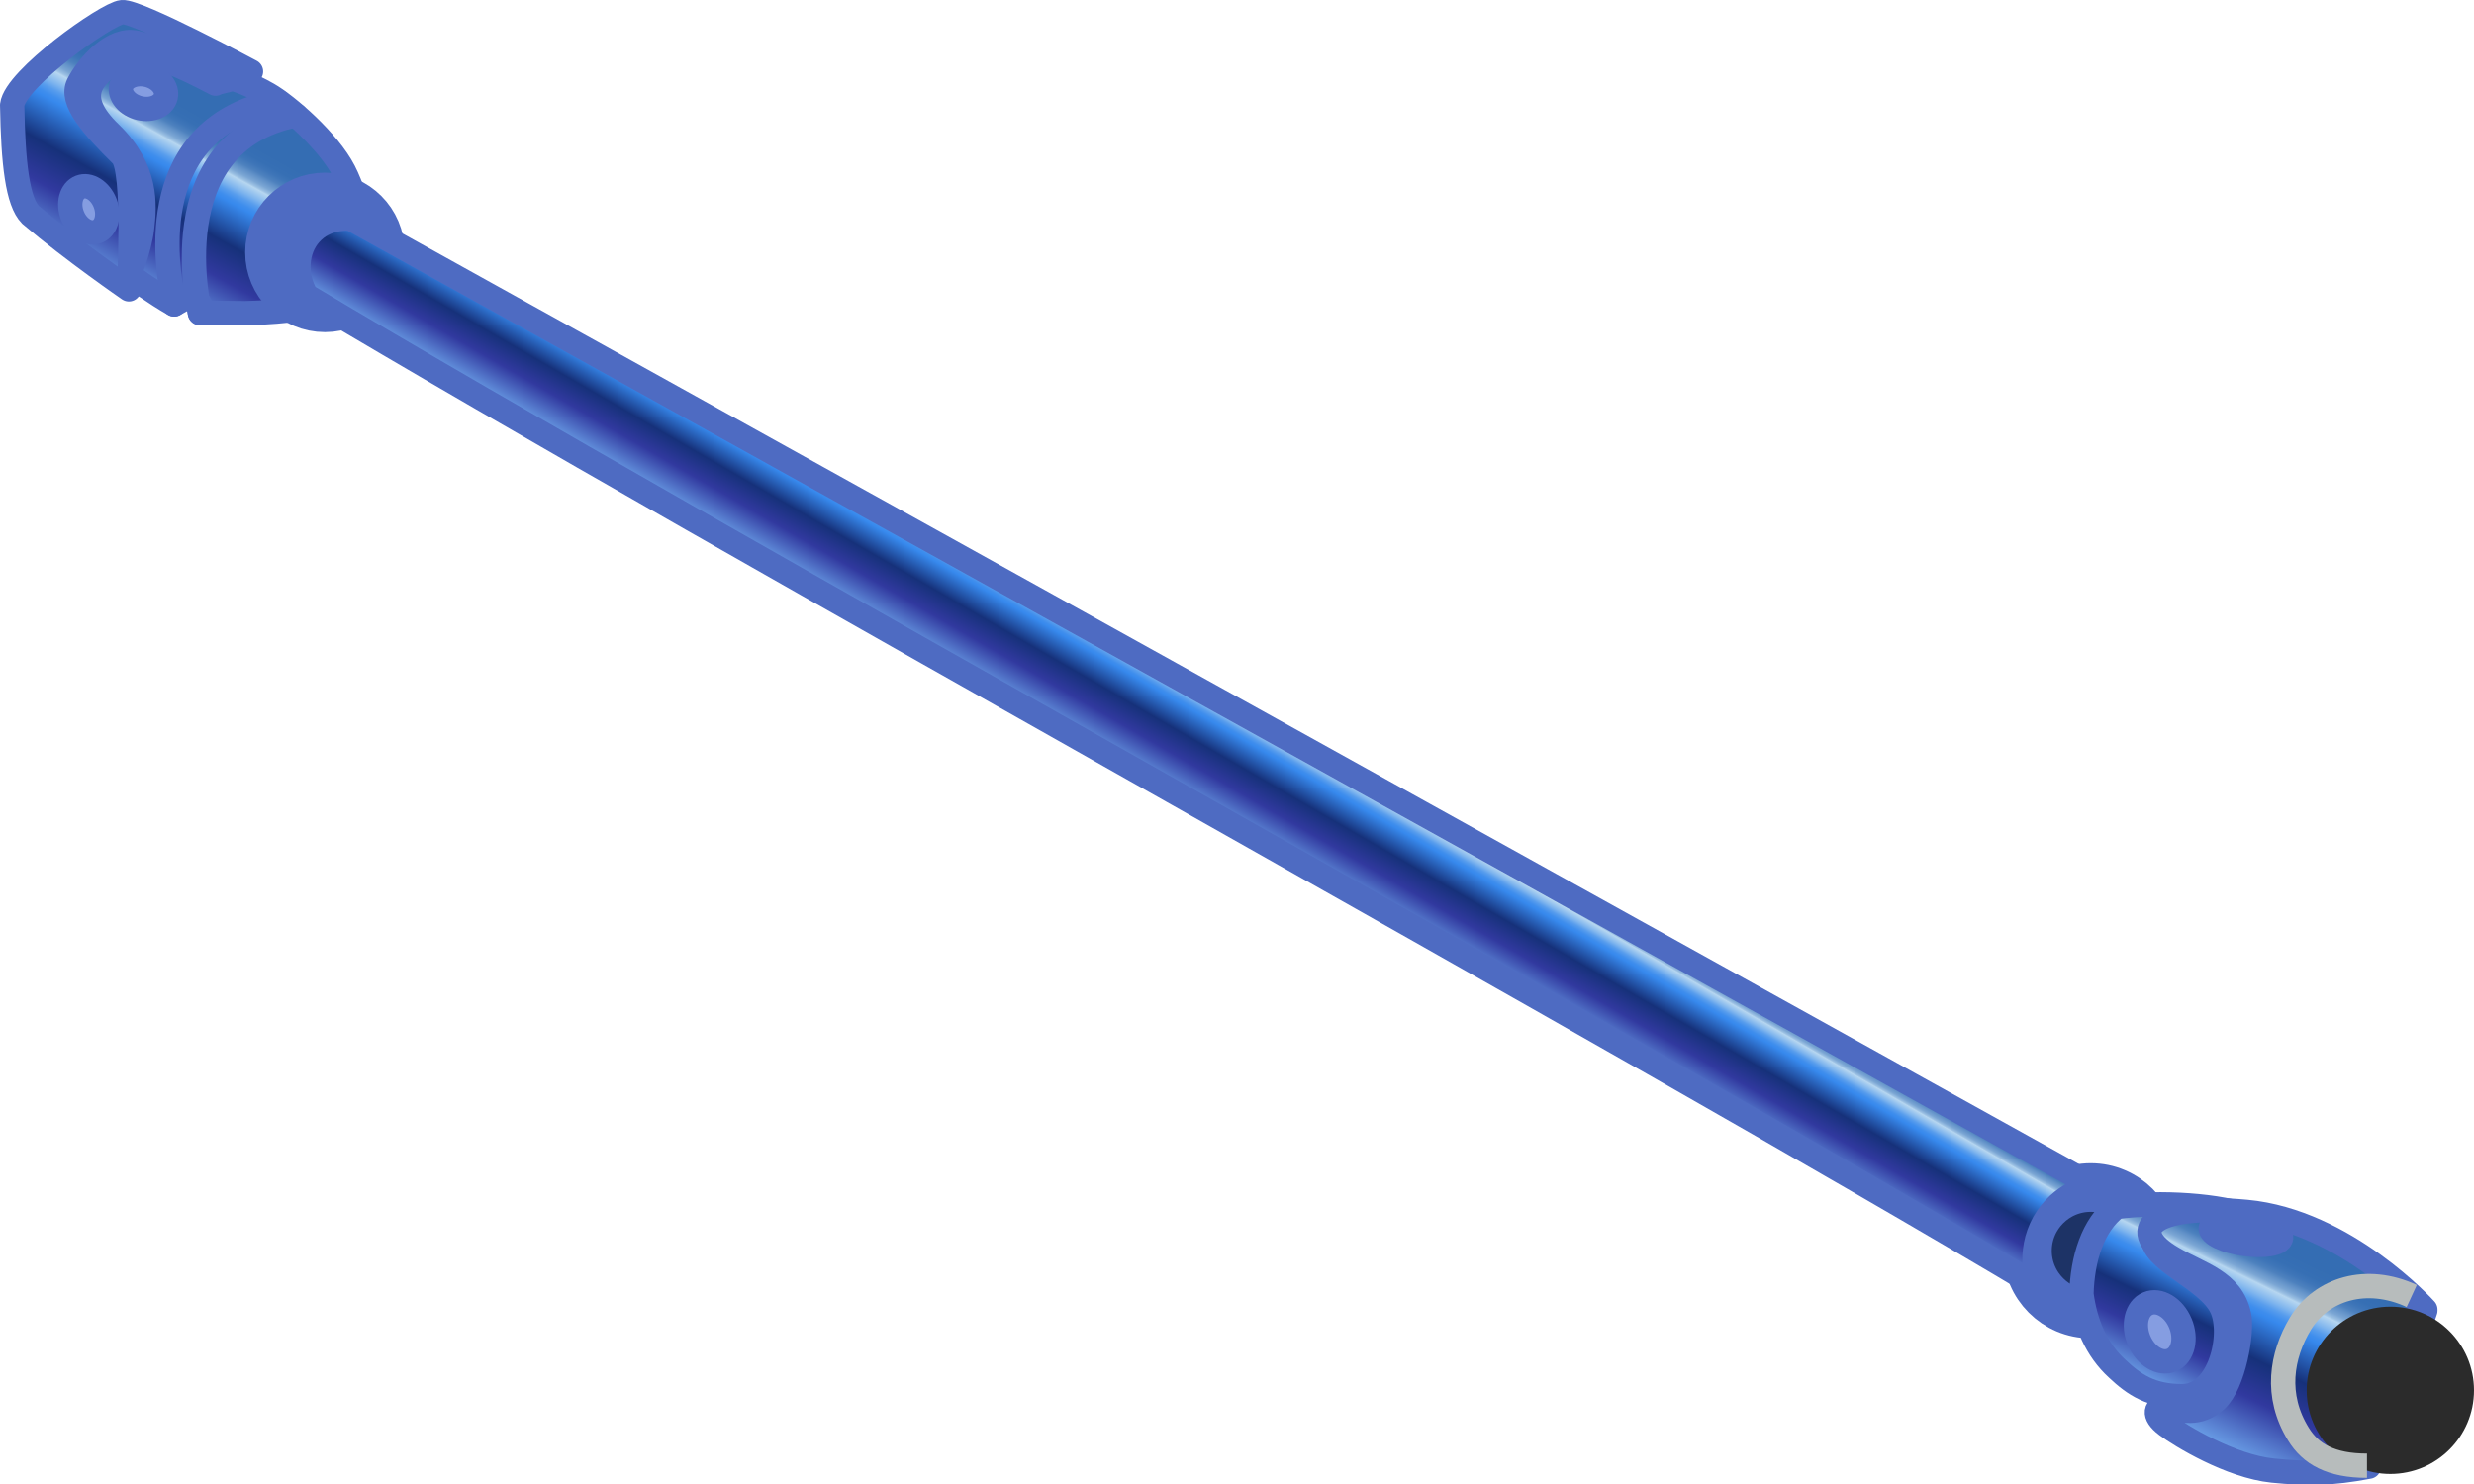
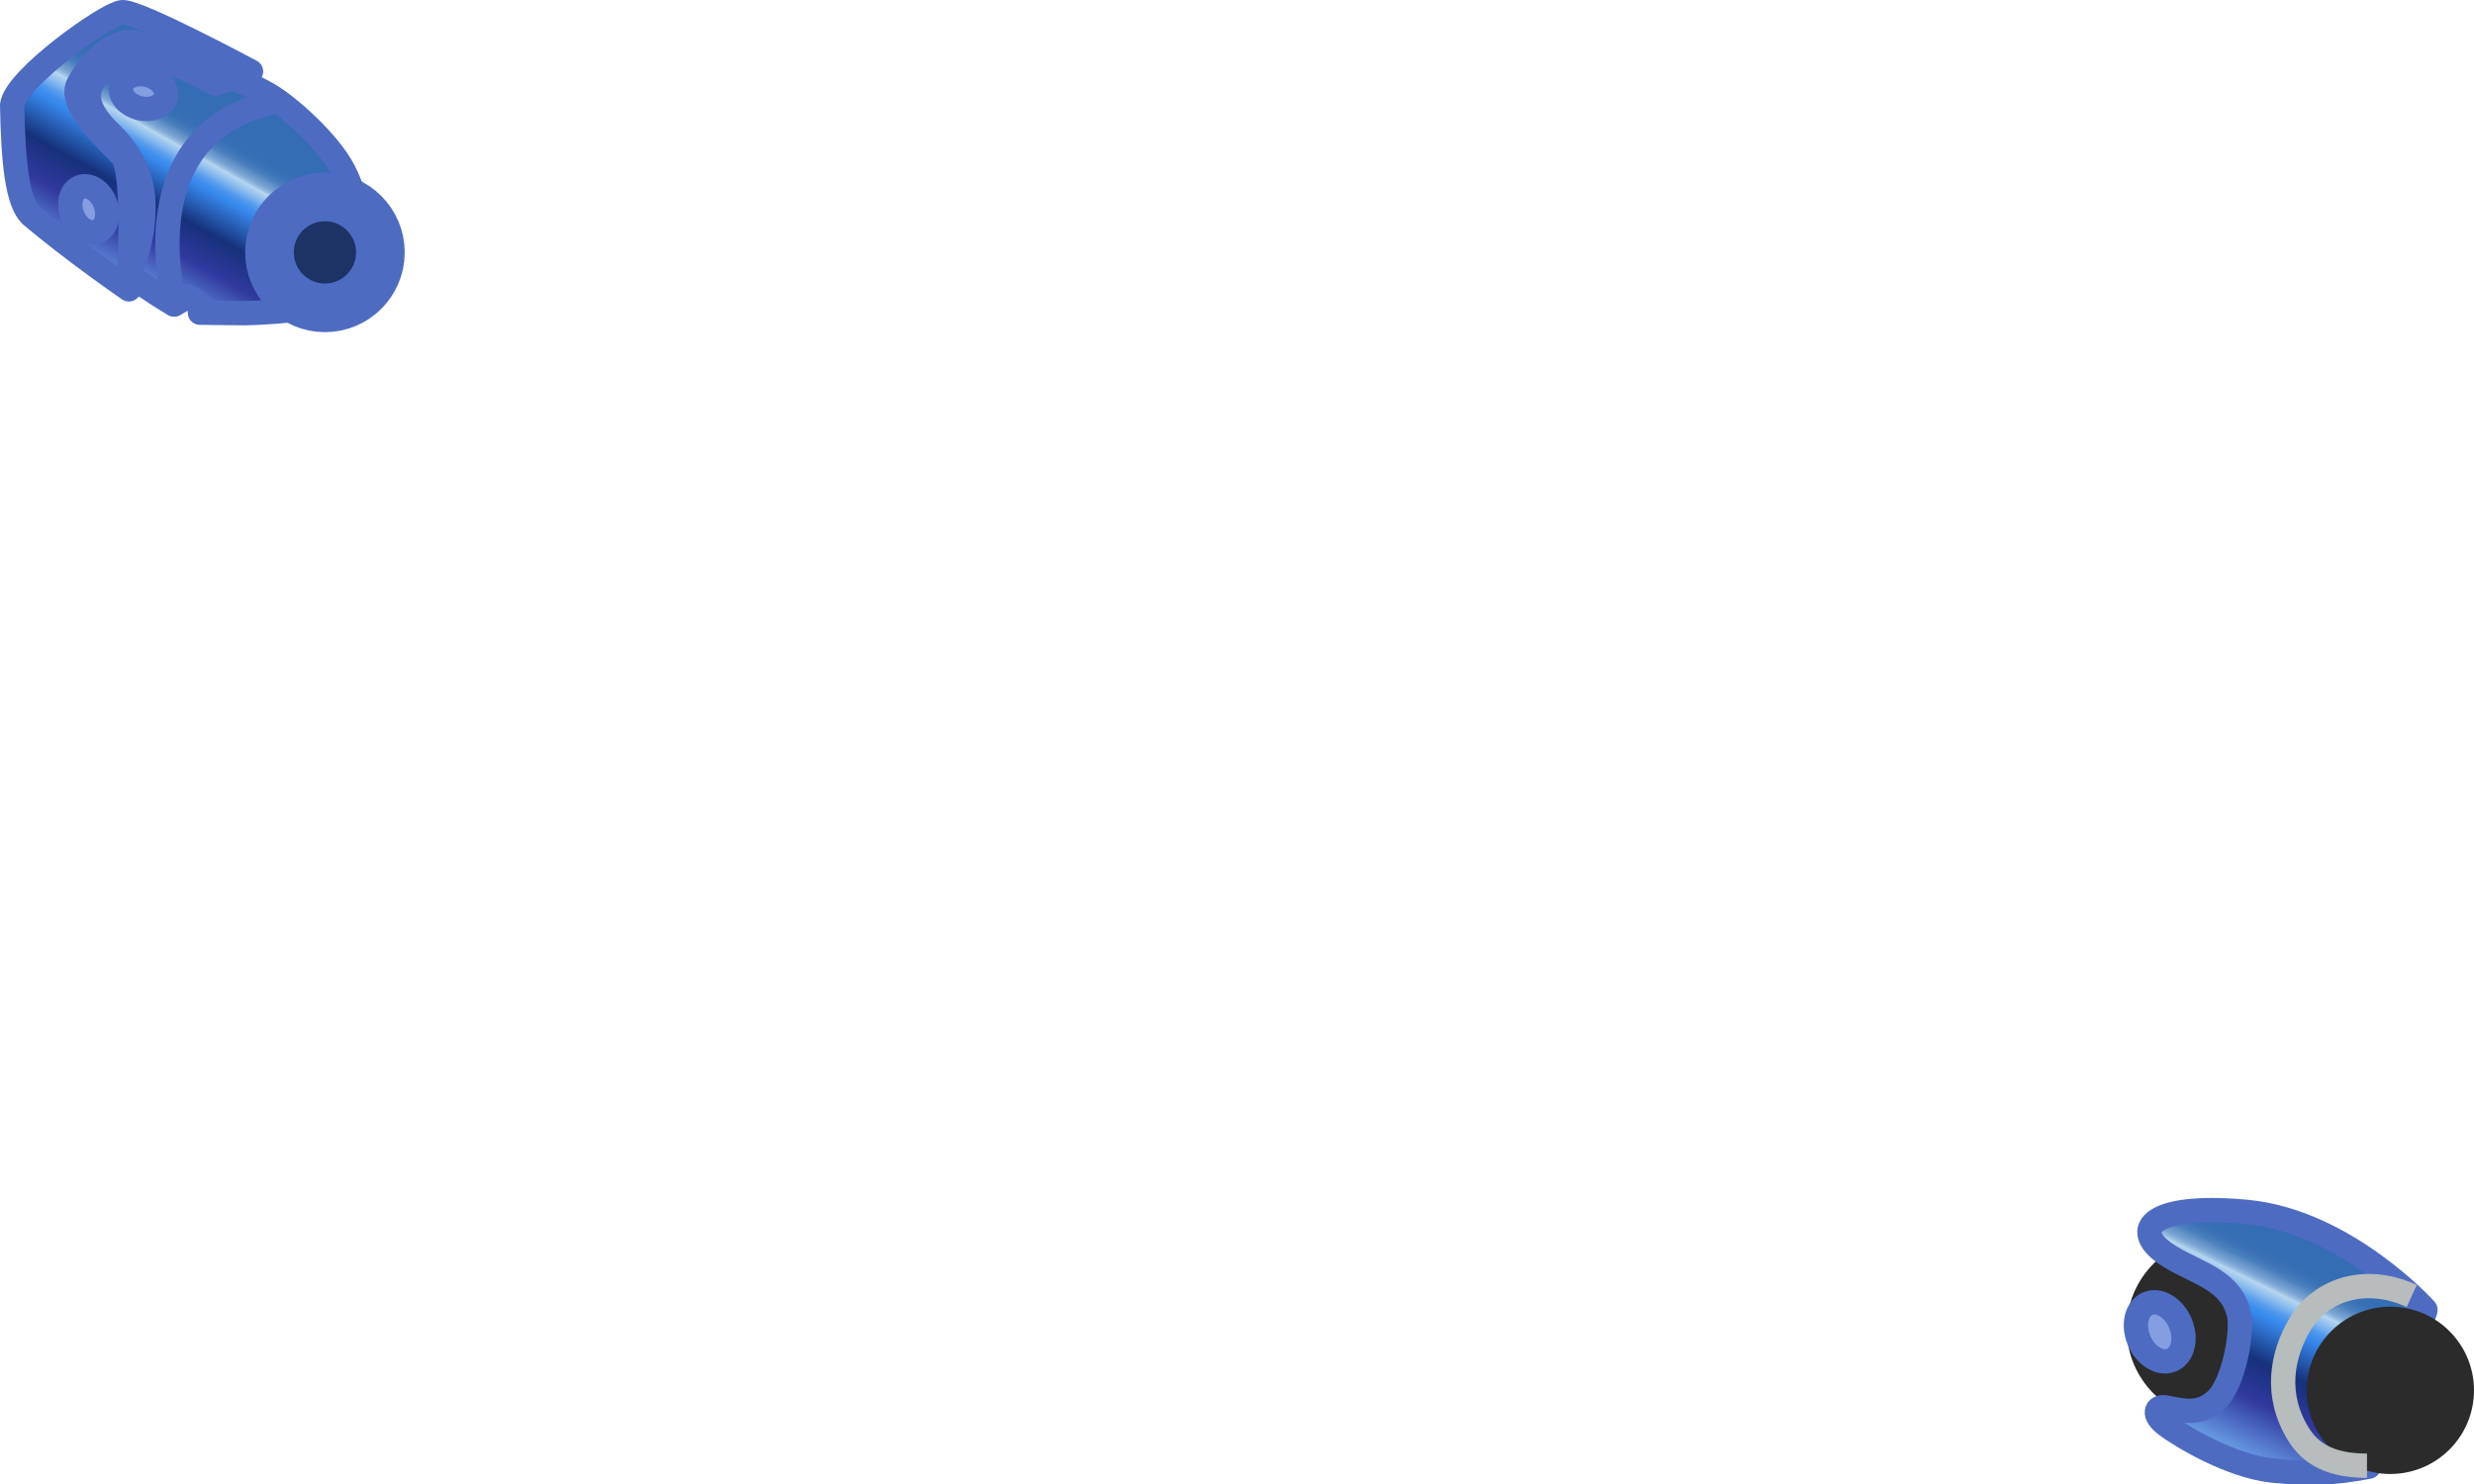
<svg xmlns="http://www.w3.org/2000/svg" xmlns:xlink="http://www.w3.org/1999/xlink" id="_レイヤー_2" viewBox="0 0 50.86 30.52">
  <defs>
    <style>.cls-1{fill:url(#_名称未設定グラデーション_1609);}.cls-1,.cls-2,.cls-3,.cls-4,.cls-5,.cls-6,.cls-7,.cls-8{stroke:#4e6bc2;}.cls-1,.cls-2,.cls-4,.cls-5,.cls-6,.cls-7,.cls-8,.cls-9{stroke-width:.5px;}.cls-1,.cls-4,.cls-5,.cls-6,.cls-7,.cls-8{stroke-linejoin:round;}.cls-2{fill:#859de1;}.cls-2,.cls-3,.cls-9{stroke-miterlimit:10;}.cls-3{fill:#1d3366;}.cls-4{stroke-linecap:round;}.cls-4,.cls-9{fill:none;}.cls-10{fill:#2b2b2b;stroke-width:0px;}.cls-5{fill:url(#_名称未設定グラデーション_1609-5);}.cls-6{fill:url(#_名称未設定グラデーション_1609-3);}.cls-7{fill:url(#_名称未設定グラデーション_1609-2);}.cls-8{fill:url(#_名称未設定グラデーション_1609-4);}.cls-9{stroke:#b7bcbc;}</style>
    <linearGradient id="_名称未設定グラデーション_1609" x1="45.16" y1="25.05" x2="43.59" y2="28.24" gradientUnits="userSpaceOnUse">
      <stop offset="0" stop-color="#346db3" />
      <stop offset=".06" stop-color="#366fb4" />
      <stop offset=".09" stop-color="#3e75b8" />
      <stop offset=".12" stop-color="#4d81be" />
      <stop offset=".14" stop-color="#6191c8" />
      <stop offset=".17" stop-color="#7ba6d4" />
      <stop offset=".19" stop-color="#9bc0e3" />
      <stop offset=".2" stop-color="#b6d6f0" />
      <stop offset=".25" stop-color="#7fb5ee" />
      <stop offset=".28" stop-color="#589ded" />
      <stop offset=".31" stop-color="#3f8eed" />
      <stop offset=".33" stop-color="#3789ed" />
      <stop offset=".53" stop-color="#16317a" />
      <stop offset=".71" stop-color="#31399f" />
      <stop offset="1" stop-color="#6fa8ed" />
    </linearGradient>
    <linearGradient id="_名称未設定グラデーション_1609-2" x1="47.35" y1="25.89" x2="45.45" y2="29.75" xlink:href="#_名称未設定グラデーション_1609" />
    <linearGradient id="_名称未設定グラデーション_1609-3" x1="2.87" y1="1.49" x2=".82" y2="5.14" xlink:href="#_名称未設定グラデーション_1609" />
    <linearGradient id="_名称未設定グラデーション_1609-4" x1="5.03" y1="2.87" x2="3.15" y2="6.23" xlink:href="#_名称未設定グラデーション_1609" />
    <linearGradient id="_名称未設定グラデーション_1609-5" x1="25.1" y1="13.97" x2="23.82" y2="16.18" xlink:href="#_名称未設定グラデーション_1609" />
  </defs>
  <g id="_下層">
    <g id="UJ-事例_製品紹介">
-       <circle class="cls-3" cx="42.98" cy="25.72" r="1.3" />
      <circle class="cls-10" cx="45.61" cy="27.32" r="1.89" />
-       <path class="cls-1" d="m44.27,25.42c-.1.48,1.11.86,1.4,1.47.26.55-.03,1.82-.81,1.82-.63,0-.98-.23-1.33-.56-.44-.4-.66-.94-.74-1.54.02-.72.23-1.42.72-1.79.89-.12,2.13-.04,2.78.21-.47-.03-1.89-.16-2.01.39Z" />
      <path class="cls-7" d="m49.86,26.93s-1.64-1.82-3.68-2.01-2.45.41-1.52.95c.56.33,1.22.47,1.37,1.17.08.35-.11,1.42-.47,1.75s-.71.21-1.05.15c-.18-.03-.28.14.03.37.28.21,1.31.84,2.18.93.71.07,1.19.07,1.98-.08.17-.22,1.16-3.21,1.16-3.21Z" />
      <circle class="cls-10" cx="49.14" cy="28.59" r="1.72" />
      <ellipse class="cls-2" cx="44.4" cy="27.39" rx=".46" ry=".63" transform="translate(-7.15 19.37) rotate(-22.83)" />
-       <ellipse class="cls-2" cx="46.17" cy="25.35" rx=".23" ry=".73" transform="translate(14.65 67.55) rotate(-82.01)" />
      <path class="cls-9" d="m49.58,26.65c-.93-.43-1.85-.15-2.29.57-.39.65-.53,1.48-.04,2.27.25.41.67.65,1.41.65" />
      <polygon class="cls-10" points="3.39 .7 2.49 .54 .88 1.83 1.14 4.38 2.93 5.54 4.1 2.23 3.39 .7" />
      <path class="cls-6" d="m5.16,1.47S2.83.22,2.51.25.31,1.62.25,2.16c.02,1.2.11,1.99.38,2.26.87.74,2.02,1.53,2.02,1.53,0,0,.14-2.45-.14-2.75-.63-.62-1.07-1.13-.9-1.47.19-.37.71-.97,1.2-.85.49.13,1.79.84,1.79.84l.55-.24Z" />
      <path class="cls-8" d="m4.43,1.72c-1.51-.8-1.83-.68-2.22-.35-.26.23-.74.6.06,1.37.76.74.71,1.47.65,1.96-.05.43-.27.95-.27.95,0,0,.57.41.93.61l.29-.16.24.15v.18s.92.01.92.01c0,0,1.18-.02,1.6-.2.24-.26.91-1.12.91-1.12,0,0-.15-.98-.47-1.6s-1.16-1.35-1.56-1.58-.72-.32-.72-.32l-.36.09Z" />
      <path class="cls-4" d="m3.58,6.26c-.19-.88-.59-3.64,2.13-4.18" />
-       <path class="cls-4" d="m4.11,6.44s-.86-3.51,1.97-4.07" />
      <ellipse class="cls-2" cx="2.95" cy="1.88" rx=".35" ry=".47" transform="translate(.44 4.32) rotate(-76.67)" />
      <ellipse class="cls-2" cx="1.83" cy="4.3" rx=".36" ry=".49" transform="translate(-1.45 .97) rotate(-21.43)" />
      <circle class="cls-3" cx="6.68" cy="5.19" r="1.14" />
-       <path class="cls-5" d="m7.2,4.49l35.84,19.9c-.09.02-.68.15-1.02.75-.35.63-.13,1.25-.1,1.33C33.51,21.44,14.71,11.11,6.3,6.08c-.25-.42-.21-.95.08-1.27.31-.35.77-.32.82-.31Z" />
    </g>
  </g>
</svg>